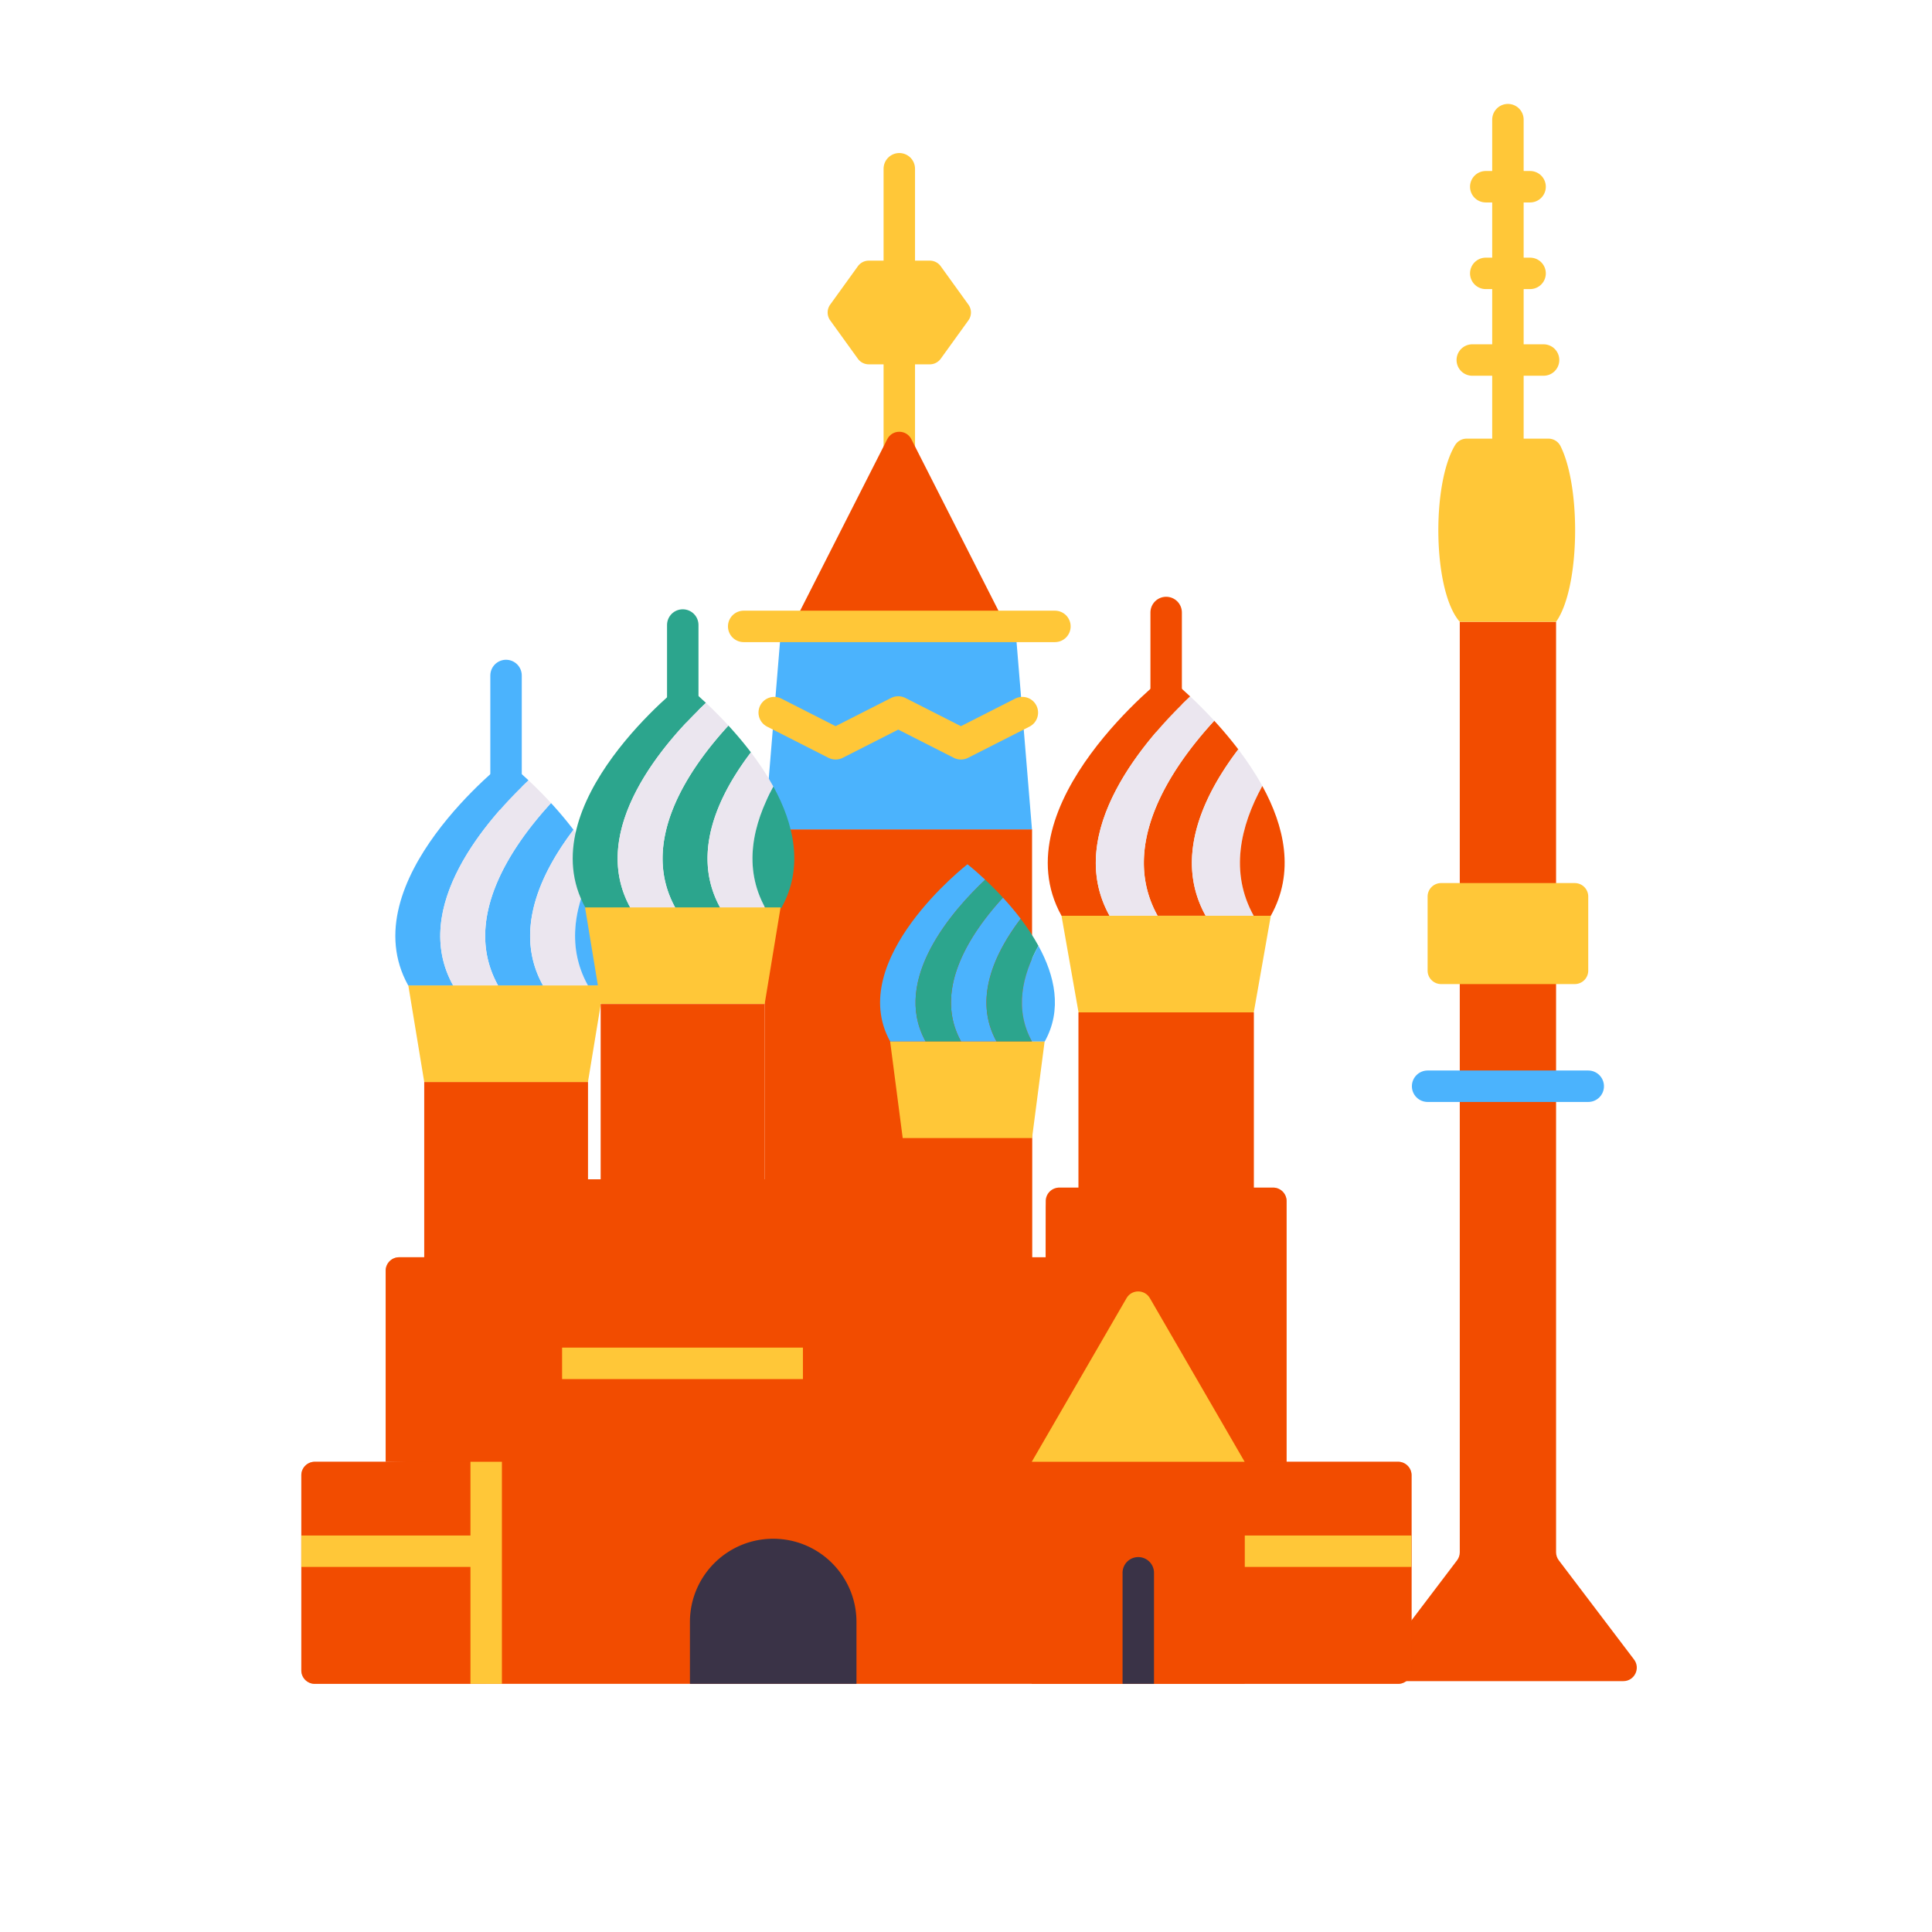
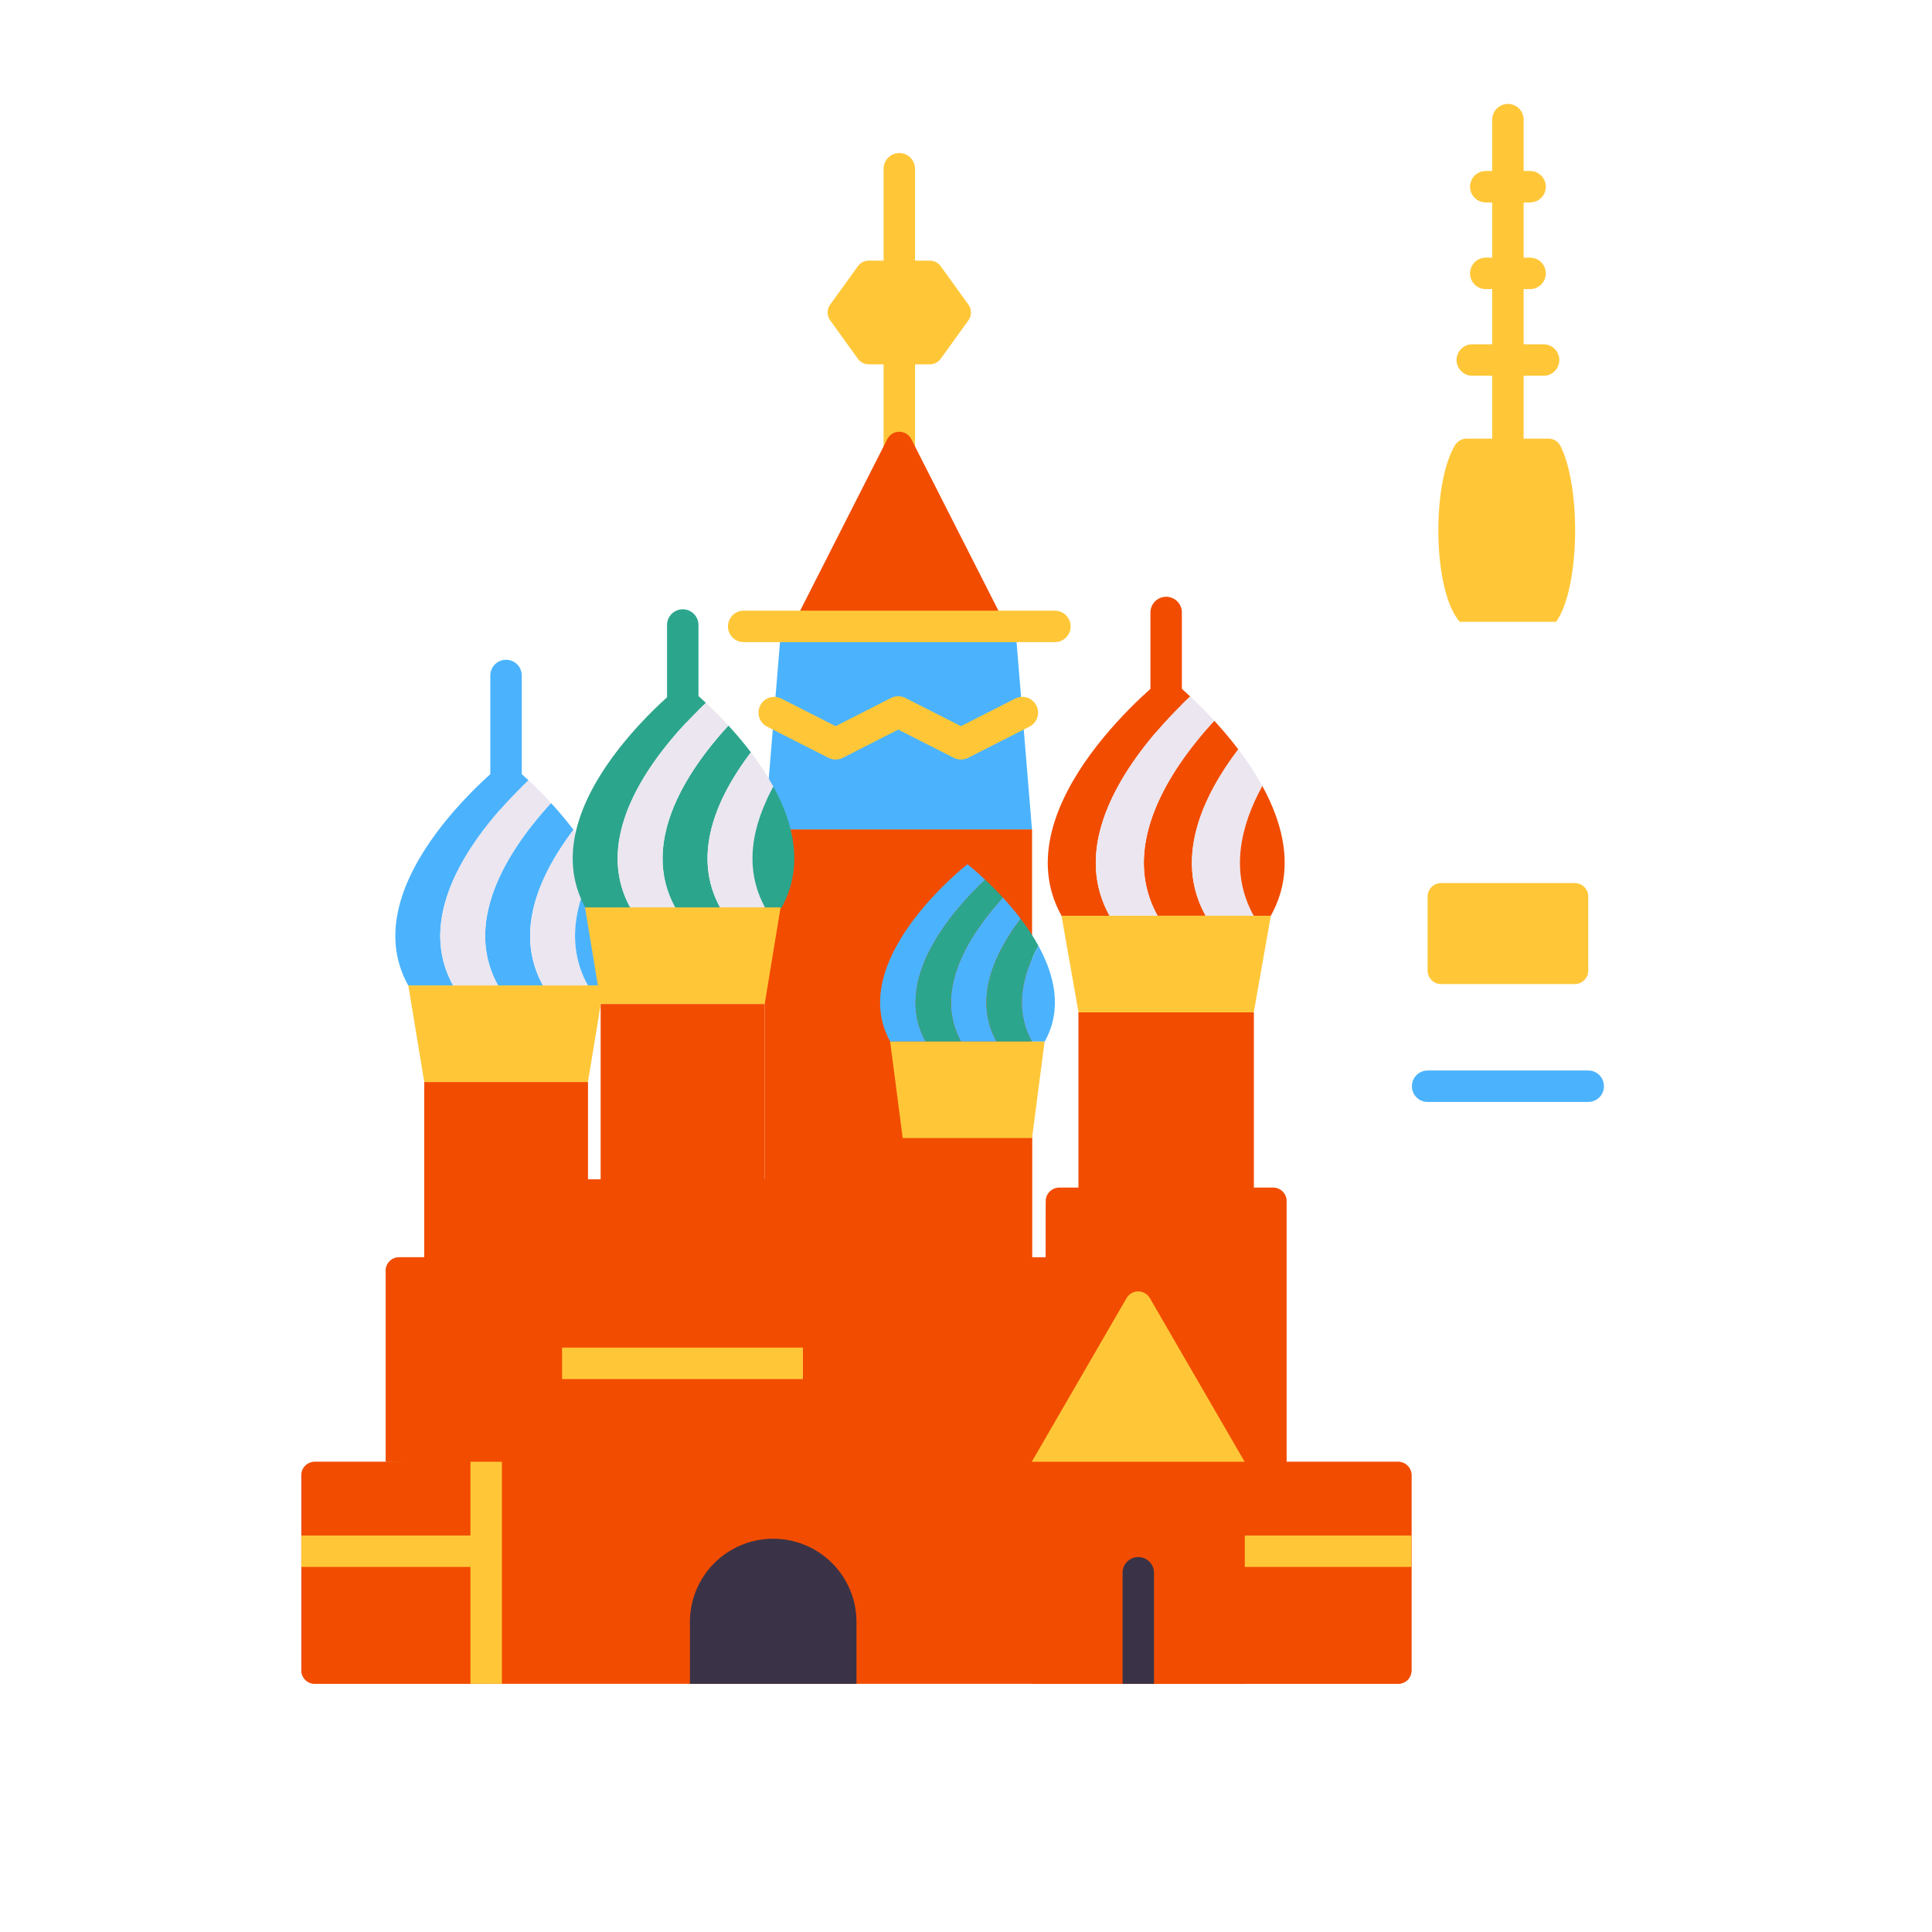
<svg xmlns="http://www.w3.org/2000/svg" width="430" height="430" style="width:100%;height:100%;transform:translate3d(0,0,0);content-visibility:visible" viewBox="0 0 430 430">
  <defs>
    <clipPath id="a">
      <path d="M0 0h430v430H0z" />
    </clipPath>
    <clipPath id="c">
      <path d="M0 0h430v430H0z" />
    </clipPath>
    <clipPath id="e">
      <path d="M0 0h430v430H0z" />
    </clipPath>
    <clipPath id="d">
      <path d="M0 0h430v430H0z" />
    </clipPath>
    <clipPath id="b">
      <path d="M0 0h430v430H0z" />
    </clipPath>
  </defs>
  <g clip-path="url(#a)">
    <g clip-path="url(#b)" style="display:block">
      <g style="display:block">
        <path fill="none" stroke="#FFC738" stroke-linecap="round" stroke-linejoin="round" stroke-width="7" d="M330.681 41.559h9.868" class="primary" />
-         <path fill="#F24C00" d="M361.293 374.166h-51.356c-2.48 0-3.889-2.837-2.39-4.813l16.742-22.072c.396-.522.61-1.158.61-1.813V138.396h21.432v207.072c0 .655.214 1.291.61 1.813l16.742 22.072c1.499 1.976.09 4.813-2.39 4.813z" class="secondary" />
        <path fill="#FFC738" d="M346.331 138.396c5.305-7.438 5.633-29.83.983-39.114a3 3 0 0 0-2.687-1.654h-18.201a3.018 3.018 0 0 0-2.588 1.47c-5.278 8.784-4.924 32.517 1.061 39.298h21.432z" class="primary" />
        <path fill="none" stroke="#FFC738" stroke-linecap="round" stroke-linejoin="round" stroke-width="7" d="M335.615 97.628v-71m-7.934 53.5h15.868m-12.868-19.284h9.868" class="primary" />
        <path fill="#FFC738" d="M350.49 219.022h-29.75a3 3 0 0 1-3-3v-16.478a3 3 0 0 1 3-3h29.75a3 3 0 0 1 3 3v16.478a3 3 0 0 1-3 3z" class="primary" />
        <path fill="none" stroke="#4BB3FD" stroke-linecap="round" stroke-linejoin="round" stroke-width="7" d="M317.74 241.759h35.75" class="tertiary" />
      </g>
      <g style="display:block">
        <path fill="#F24C00" d="M279.05 264.327v-39.009h-39.004v39.009h-4.299a3 3 0 0 0-3 3l-.125 63.142 53.727-2.899v-60.243a3 3 0 0 0-3-3h-4.299z" class="secondary" />
        <path fill="#F24C00" d="M19.502-11.004v-39.009h-39.004v39.009h-4.299c-1.657 0-3 2.968-3 4.625v61.142l53.602-2.524V-8.004a3 3 0 0 0-3-3h-4.299z" class="secondary" opacity=".5" style="mix-blend-mode:multiply" transform="translate(259.548 275.331)" />
        <path fill="#F24C00" d="m170.169 326.324 59.514-.986v-140.75h-59.514v141.736z" class="secondary" />
        <path fill="#F24C00" d="m-29.757 71.361 59.514-.986v-140.75h-59.514V71.361z" class="secondary" opacity=".5" style="mix-blend-mode:multiply" transform="translate(199.926 254.963)" />
        <path fill="#F24C00" d="M136.441 279.825h-5.583v-39.004H94.422v39.004h-5.583a3 3 0 0 0-3 3v42.512l53.602.987v-43.499a3 3 0 0 0-3-3z" class="secondary" />
        <path fill="#F24C00" d="M23.801-3.254h-5.583v-39.004h-36.436v39.004h-5.583a3 3 0 0 0-3 3v42.512l53.602.987V-.254a3 3 0 0 0-3-3z" class="secondary" opacity=".5" style="mix-blend-mode:multiply" transform="translate(112.64 283.079)" />
        <path fill="#4BB3FD" d="m170.169 184.588 3.719-45.172h52.076l3.719 45.172h-59.514z" class="tertiary" />
        <path fill="none" stroke="#FFC738" stroke-linecap="round" stroke-linejoin="round" stroke-width="7" d="M200.154 81.088v20.572m0-64.101v20.452" class="primary" />
        <path fill="#FFC738" d="M206.942 58.011h-13.576a3 3 0 0 0-2.433 1.245l-6.159 8.539a3 3 0 0 0 0 3.51l6.159 8.539a3 3 0 0 0 2.433 1.245h13.576a3 3 0 0 0 2.433-1.245l6.159-8.539a3 3 0 0 0 0-3.51l-6.159-8.539a3 3 0 0 0-2.433-1.245z" class="primary" />
        <path fill="#F24C00" d="m176.312 139.415 21.167-41.675c1.112-2.189 4.238-2.189 5.35 0l21.167 41.675h-47.684z" class="secondary" />
        <path fill="none" stroke="#FFC738" stroke-linecap="round" stroke-linejoin="round" stroke-width="7" d="M165.519 139.416h69.27m-62.473 19.187 13.662 6.944 13.942-7.086 13.951 7.086 13.671-6.944" class="primary" />
        <path fill="#4BB3FD" d="M219.275 195.799c-2.317-2.176-3.949-3.442-3.949-3.442s-27.331 21.226-17.192 39.462h7.892c-7.665-13.786 6.083-29.279 13.249-36.02z" class="tertiary" />
        <path fill="#4BB3FD" d="M227.173 204.489a65.935 65.935 0 0 0-3.949-4.702c-7.164 7.802-15.71 20.512-9.306 32.032h7.892c-5.241-9.427-.47-19.651 5.363-27.33z" class="tertiary" />
        <path fill="#2CA58D" d="M231.123 210.51c-1.166-2.127-2.527-4.15-3.951-6.022-5.832 7.68-10.603 17.903-5.362 27.33h7.892c-3.964-7.13-2.196-14.712 1.421-21.308z" class="quinary" />
        <path fill="#4BB3FD" d="M231.121 210.507c-3.618 6.596-5.383 14.182-1.419 21.312h2.815c3.983-7.129 2.224-14.716-1.396-21.312z" class="tertiary" />
        <path fill="#2CA58D" d="M223.225 199.788a77.198 77.198 0 0 0-3.95-3.989c-7.166 6.741-20.913 22.234-13.248 36.02h7.892c-6.405-11.521 2.142-24.23 9.306-32.031z" class="quinary" />
        <path fill="#FFC738" d="M130.858 240.821H94.422l-3.543-21.504h43.522l-3.543 21.504z" class="primary" />
        <path fill="none" stroke="#2CA58D" stroke-linecap="round" stroke-linejoin="round" stroke-width="7" d="M151.96 157.404v-18.296" class="quinary" />
        <path fill="#FFC738" d="M229.696 253.322h-28.78l-2.799-21.504h34.378l-2.799 21.504z" class="primary" />
        <path fill="none" stroke="#F24C00" stroke-linecap="round" stroke-linejoin="round" stroke-width="7" d="M259.548 160.191v-23.87" class="secondary" />
        <path fill="none" stroke="#4BB3FD" stroke-linecap="round" stroke-linejoin="round" stroke-width="7" d="M112.629 177.078v-26.736" class="tertiary" />
        <path fill="#FFC738" d="M279.05 225.318h-39.004l-3.793-21.504h46.59l-3.793 21.504z" class="primary" />
        <path fill="#4BB3FD" d="M117.634 173.676c-2.936-2.757-5.005-4.362-5.005-4.362s-34.63 26.896-21.783 50.004h10c-9.712-17.469 7.707-37.1 16.788-45.642z" class="tertiary" />
        <path fill="#4BB3FD" d="M127.642 184.688a83.987 83.987 0 0 0-5.004-5.958c-9.078 9.886-19.907 25.991-11.792 40.588h10c-6.641-11.946-.595-24.9 6.796-34.63z" class="tertiary" />
        <path fill="#EBE6EF" d="M132.647 192.318c-1.478-2.695-3.202-5.259-5.006-7.632-7.39 9.731-13.435 22.687-6.794 34.632h10c-5.022-9.034-2.783-18.642 1.8-27z" class="quaternary" />
        <path fill="#4BB3FD" d="M132.644 192.313c-4.584 8.359-6.821 17.97-1.798 27.004h3.567c5.047-9.034 2.818-18.646-1.769-27.004z" class="tertiary" />
        <path fill="#EBE6EF" d="M122.638 178.731a97.49 97.49 0 0 0-5.004-5.055c-9.081 8.542-26.5 28.173-16.788 45.642h10c-8.116-14.599 2.714-30.702 11.792-40.587z" class="quaternary" />
        <path fill="#F24C00" d="M264.899 155.006c-3.139-2.949-5.351-4.665-5.351-4.665s-37.034 28.762-23.295 53.474h10.694c-10.386-18.681 8.241-39.674 17.952-48.809z" class="secondary" />
        <path fill="#F24C00" d="M275.602 166.781a89.523 89.523 0 0 0-5.352-6.371c-9.708 10.572-21.288 27.794-12.61 43.404h10.694c-7.102-12.775-.636-26.627 7.268-37.033z" class="secondary" />
        <path fill="#EBE6EF" d="M280.955 174.94c-1.581-2.882-3.425-5.624-5.354-8.161-7.903 10.406-14.367 24.262-7.266 37.036h10.694c-5.371-9.661-2.976-19.937 1.926-28.875z" class="quaternary" />
        <path fill="#F24C00" d="M280.952 174.935c-4.903 8.939-7.295 19.219-1.923 28.88h3.815c5.397-9.661 3.013-19.942-1.892-28.88z" class="secondary" />
        <path fill="#EBE6EF" d="M270.252 160.411a104.29 104.29 0 0 0-5.352-5.405c-9.711 9.135-28.339 30.127-17.953 48.808h10.694c-8.679-15.612 2.903-32.832 12.611-43.403z" class="quaternary" />
        <path fill="#2CA58D" d="M157.119 156.433c-2.936-2.758-5.006-4.363-5.006-4.363s-34.639 26.902-21.789 50.016h10.003c-9.714-17.473 7.709-37.109 16.792-45.653z" class="quinary" />
        <path fill="#2CA58D" d="M167.129 167.447a83.526 83.526 0 0 0-5.005-5.959c-9.08 9.888-19.912 25.997-11.795 40.598h10.003c-6.643-11.949-.595-24.906 6.797-34.639z" class="quinary" />
        <path fill="#EBE6EF" d="M172.135 175.079c-1.478-2.695-3.202-5.26-5.007-7.633-7.392 9.733-13.439 22.692-6.797 34.64h10.003c-5.024-9.036-2.784-18.647 1.801-27.007z" class="quaternary" />
        <path fill="#2CA58D" d="M172.133 175.074c-4.586 8.361-6.823 17.975-1.799 27.012h3.568c5.048-9.036 2.819-18.652-1.769-27.012z" class="quinary" />
        <path fill="#EBE6EF" d="M162.125 161.488a97.852 97.852 0 0 0-5.007-5.055c-9.083 8.544-26.506 28.178-16.791 45.652h10.002c-8.118-14.603 2.716-30.71 11.796-40.597z" class="quaternary" />
        <path fill="#FFC738" d="M170.188 223.466h-36.436l-3.543-21.504h43.522l-3.543 21.504z" class="primary" />
        <path fill="#F24C00" d="M175.705 262.471h-5.583v-39.005h-36.435v39.005h-5.584a3 3 0 0 0-3 3v61.976h53.602v-61.976a3 3 0 0 0-3-3z" class="secondary" />
        <path fill="none" stroke="#FFC738" stroke-linejoin="round" stroke-width="7" d="M178.705 303.434h-53.602" class="primary" />
        <path fill="#F24C00" d="M70.065 325.343h241.1a3 3 0 0 1 3 3v43.426a3 3 0 0 1-3 3h-241.1a3 3 0 0 1-3-3v-43.426a3 3 0 0 1 3-3z" class="secondary" />
        <path fill="#F24C00" d="M229.622 325.343v49.426h47.41v-49.426" class="secondary" />
        <path fill="#3A3347" d="M153.555 374.769v-13.761c0-10.236 8.298-18.533 18.534-18.533 10.236 0 18.534 8.297 18.534 18.533v13.761m66.22 0v-24.712a3.5 3.5 0 1 0-7 0v24.712h7z" class="senary" />
        <path fill="#F24C00" d="M20.572 24.713h-38.144a3 3 0 0 1-3-3v-43.426a3 3 0 0 1 3-3h38.144v49.426z" class="secondary" opacity=".5" style="mix-blend-mode:multiply" transform="translate(87.637 350.056)" />
        <path fill="#F24C00" d="M15.558 24.713h-34.116v-49.426h34.116a3 3 0 0 1 3 3v43.426a3 3 0 0 1-3 3z" class="secondary" opacity=".5" style="mix-blend-mode:multiply" transform="translate(295.607 350.056)" />
        <path fill="none" stroke="#FFC738" stroke-linejoin="round" stroke-width="7" d="M108.209 345.253H67.065m247.066 0h-37.082m-168.84-19.91v49.426" class="primary" />
        <path fill="#F24C00" d="M232.497 279.826h-2.801v-26.504h-28.78v26.504h-2.801a2.8 2.8 0 0 0-2.801 2.801v44.391l39.976.576.008-44.967a2.8 2.8 0 0 0-2.801-2.801z" class="secondary" />
        <path fill="#FFC738" d="m255.923 288.925 21.094 36.419h-47.38l21.094-36.419c1.156-1.995 4.036-1.995 5.192 0z" class="primary" />
      </g>
      <g fill="none" style="display:none">
        <path class="primary" />
        <path class="primary" />
        <path class="primary" />
        <path class="primary" />
        <path class="primary" />
        <path class="primary" />
      </g>
      <g fill="none" style="display:none">
        <path class="tertiary" />
        <path class="tertiary" />
        <path class="tertiary" />
        <path class="tertiary" />
        <path class="tertiary" />
        <path class="tertiary" />
        <g style="mix-blend-mode:multiply">
          <path class="tertiary" />
          <path class="tertiary" />
          <path class="tertiary" />
          <path class="tertiary" />
          <path class="tertiary" />
          <path class="tertiary" />
        </g>
      </g>
    </g>
    <g clip-path="url(#c)" style="display:none">
      <g clip-path="url(#d)" style="display:none">
        <path fill="none" class="primary" />
        <path class="secondary" />
        <path class="primary" />
        <path fill="none" class="primary" />
        <path fill="none" class="primary" />
        <path fill="none" class="primary" />
        <path class="primary" />
        <path fill="none" class="tertiary" />
      </g>
      <g clip-path="url(#e)" style="display:none">
        <g style="display:none">
          <path class="secondary" />
          <path class="secondary" style="mix-blend-mode:multiply" />
          <path class="secondary" />
          <path class="secondary" style="mix-blend-mode:multiply" />
          <path class="secondary" />
          <path class="secondary" style="mix-blend-mode:multiply" />
          <path class="tertiary" />
          <path fill="none" class="primary" />
          <path fill="none" class="primary" />
          <path class="primary" />
          <path class="secondary" />
          <path fill="none" class="primary" />
          <path class="tertiary" />
          <path class="tertiary" />
          <path class="quinary" />
          <path class="tertiary" />
          <path class="quinary" />
          <path class="primary" />
          <path fill="none" class="quinary" />
          <path class="primary" />
          <path fill="none" class="secondary" />
          <path fill="none" class="tertiary" />
          <path class="primary" />
          <path class="tertiary" />
          <path class="tertiary" />
          <path class="quaternary" />
          <path class="tertiary" />
          <path class="quaternary" />
          <path class="secondary" />
          <path class="secondary" />
          <path class="quaternary" />
          <path class="secondary" />
          <path class="quaternary" />
          <path class="quinary" />
          <path class="quinary" />
          <path class="quaternary" />
          <path class="quinary" />
          <path class="quaternary" />
          <path class="primary" />
          <path class="secondary" />
          <path fill="none" class="primary" />
          <path class="secondary" />
          <path class="secondary" />
          <path class="senary" />
          <path class="senary" />
          <path class="secondary" style="mix-blend-mode:multiply" />
          <path class="secondary" style="mix-blend-mode:multiply" />
          <path fill="none" class="primary" />
          <path fill="none" class="primary" />
          <path fill="none" class="primary" />
          <path class="secondary" />
          <path class="primary" />
        </g>
        <path fill="none" class="primary" style="display:none" />
      </g>
    </g>
  </g>
</svg>